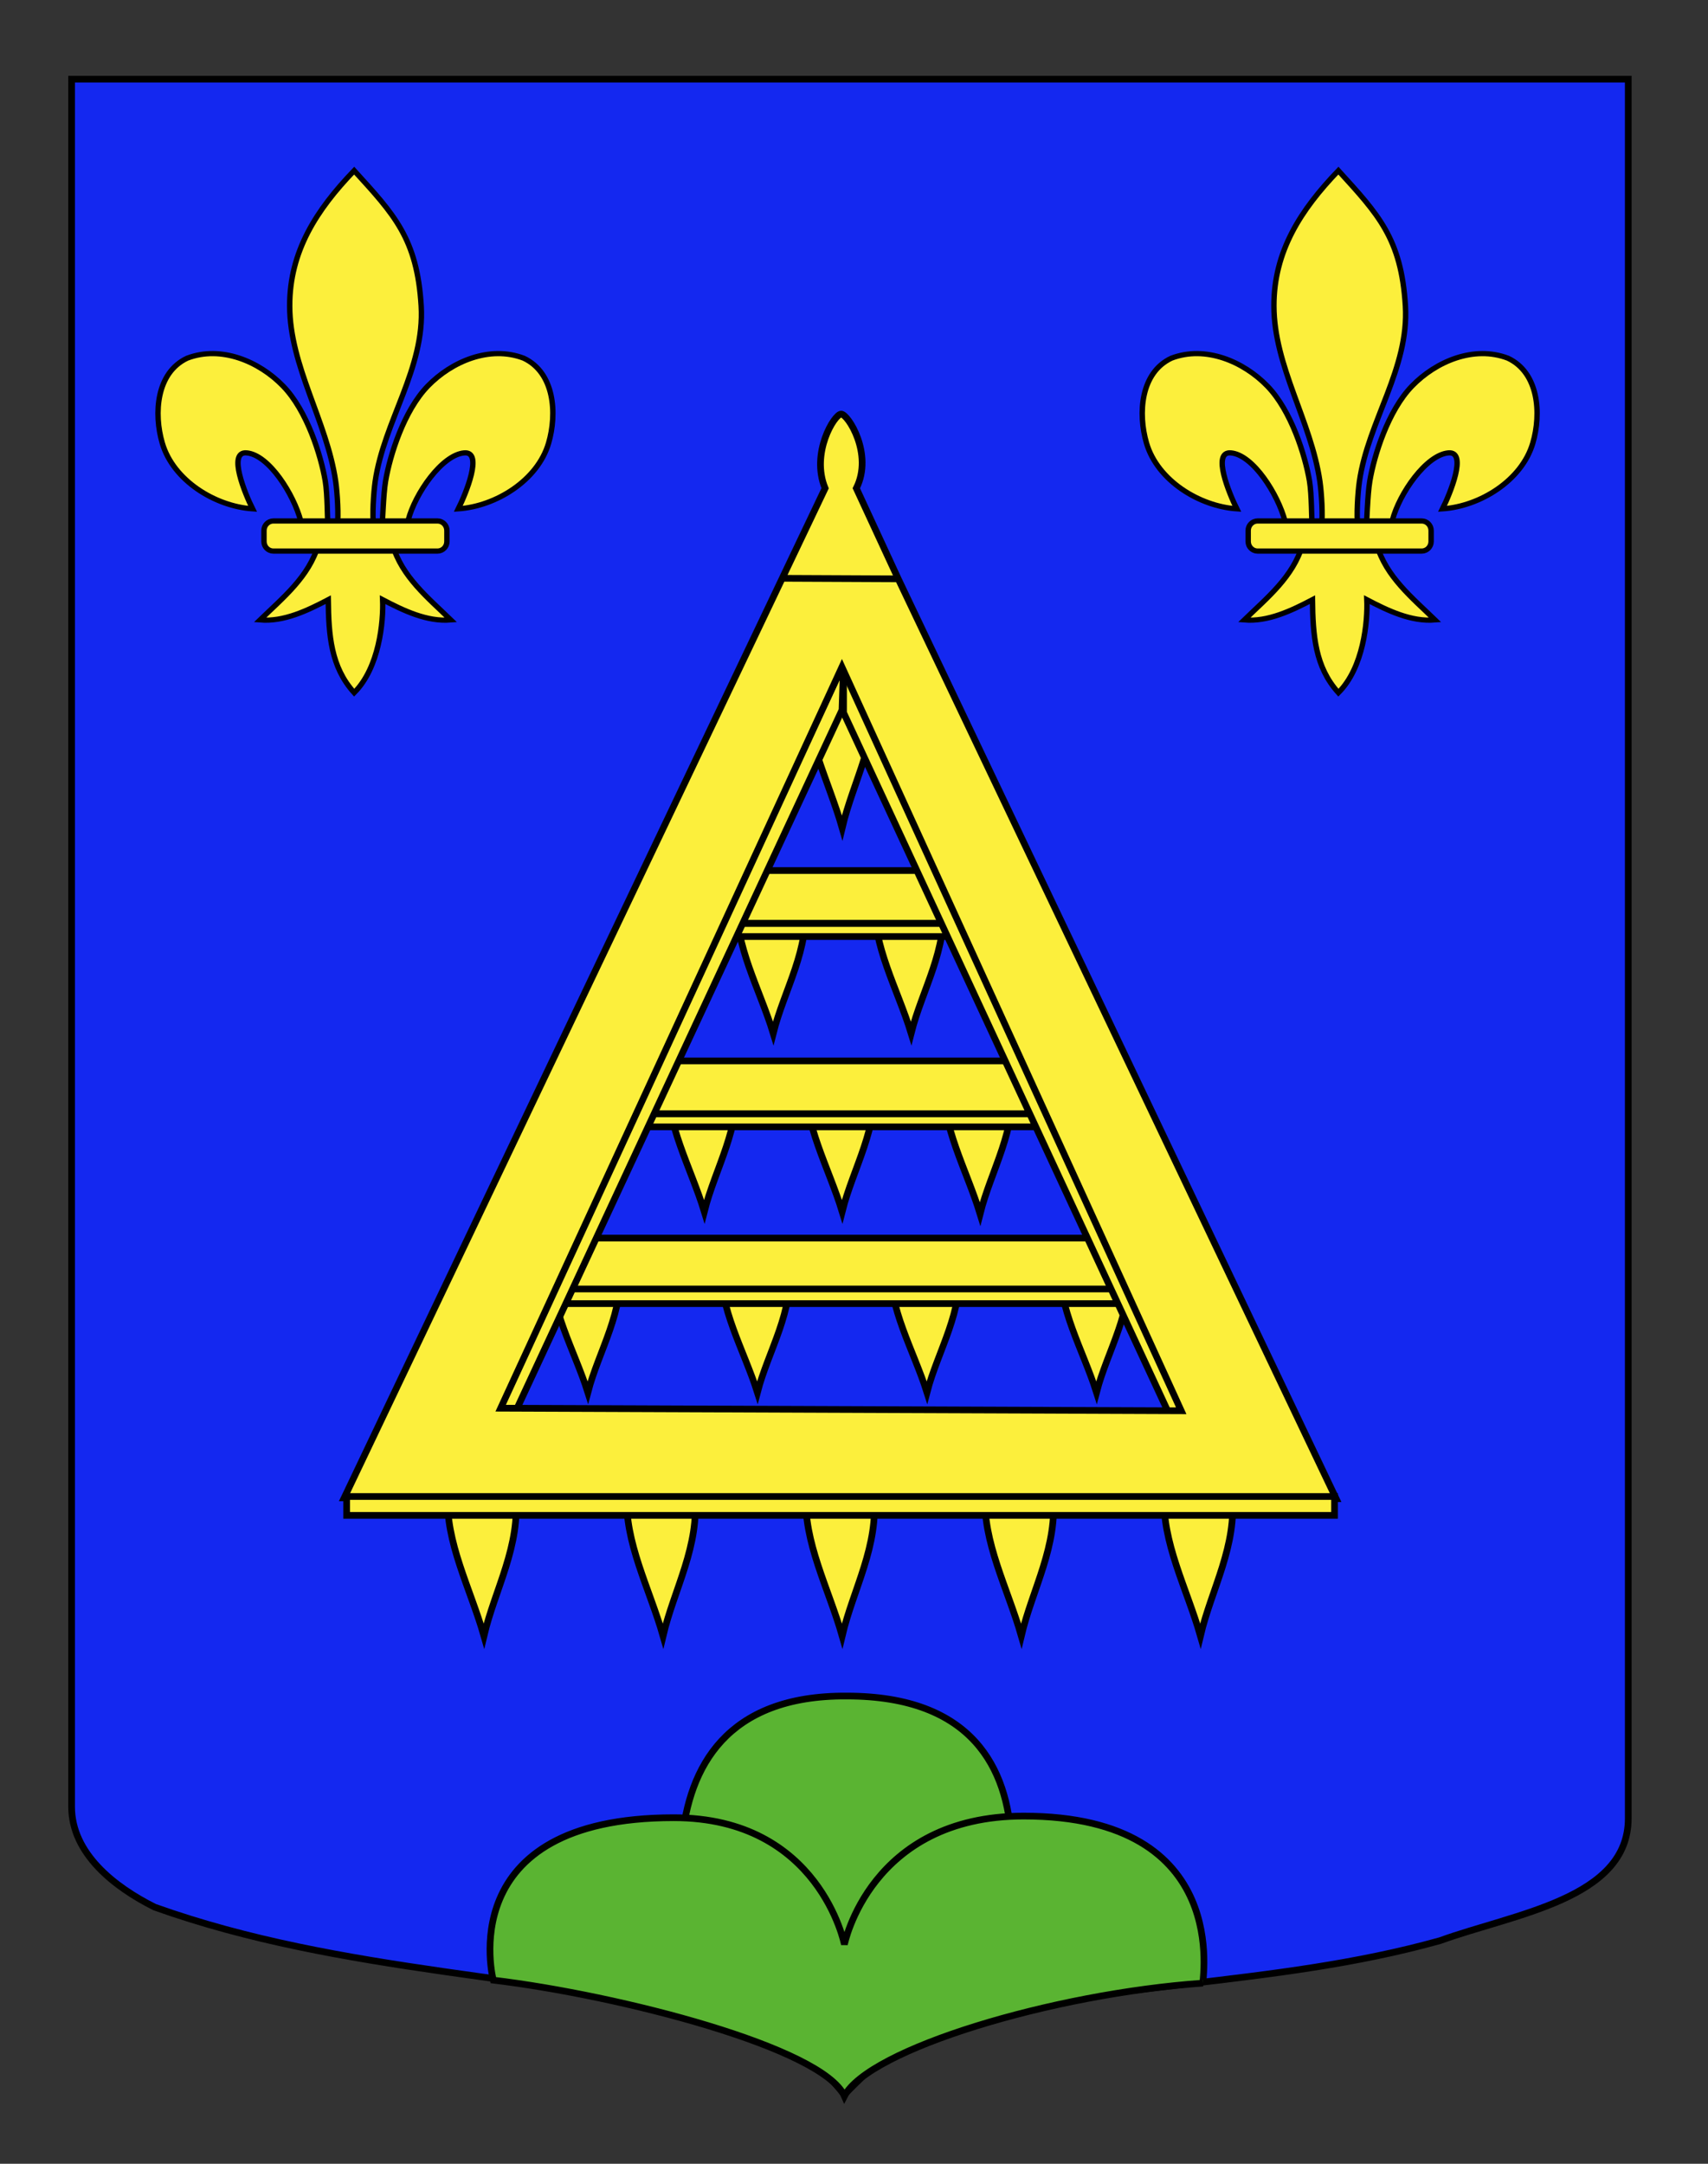
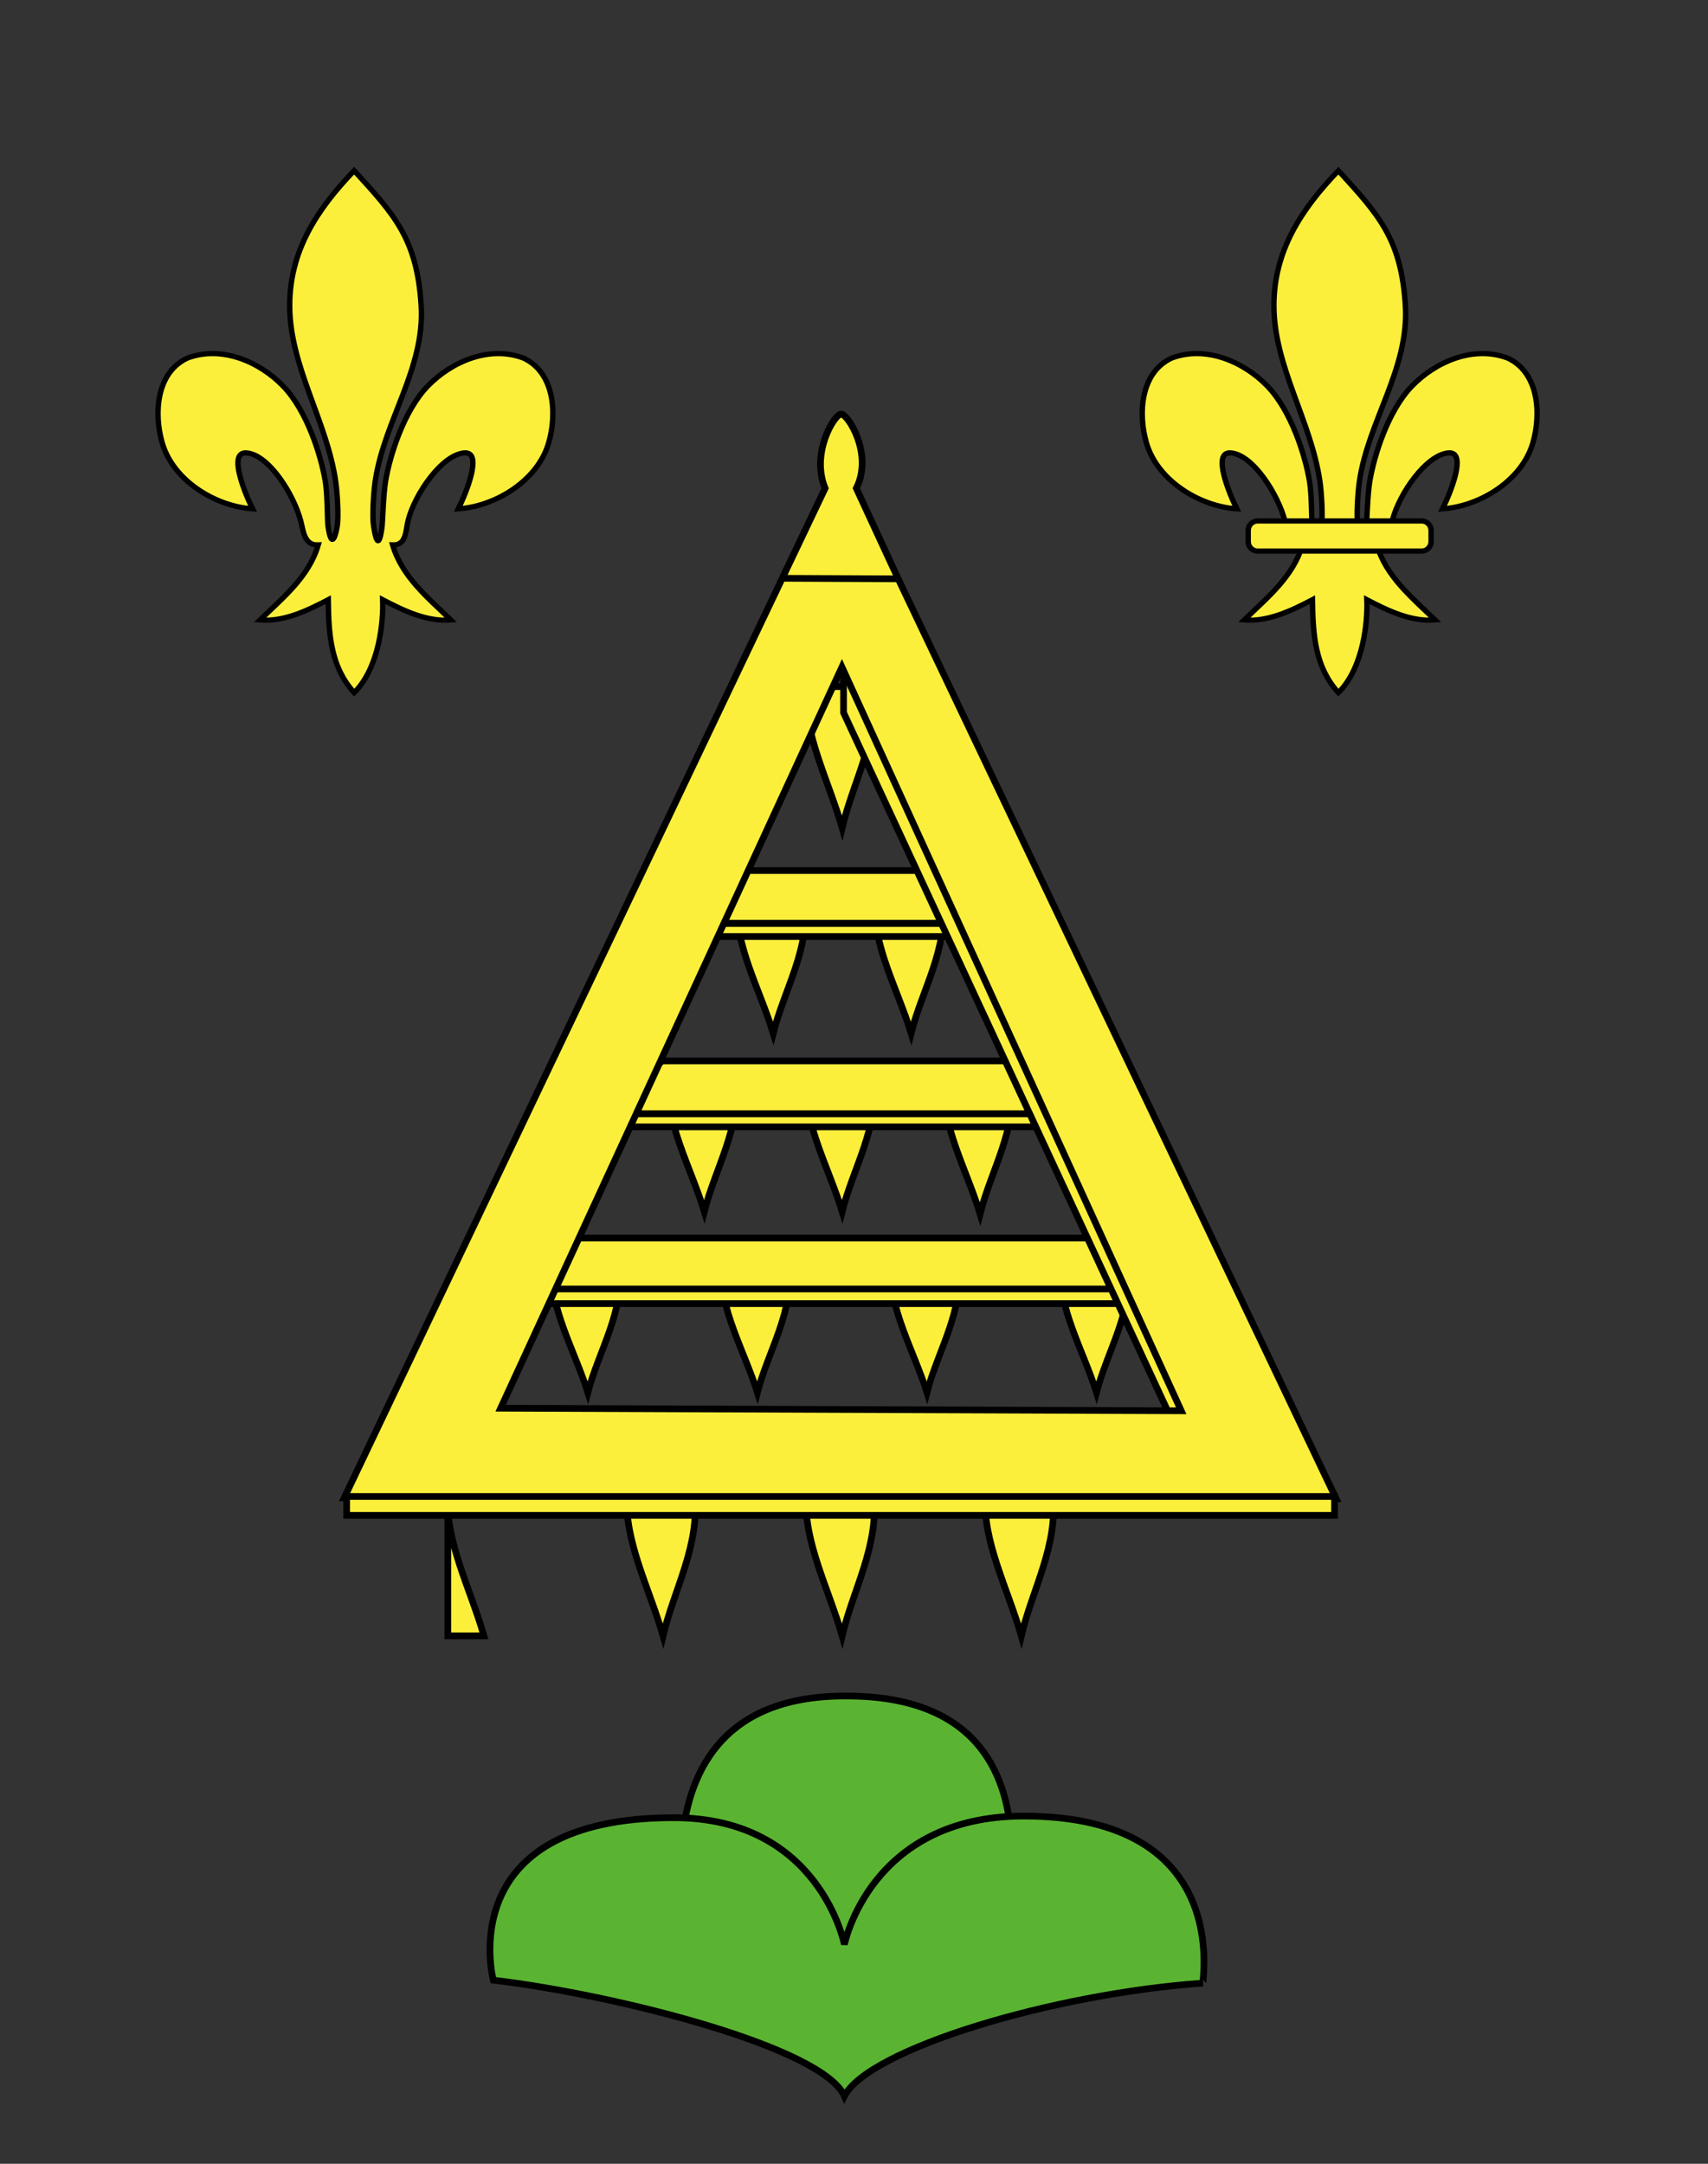
<svg xmlns="http://www.w3.org/2000/svg" version="1.0" id="Autre_blason_Dardel3_xA0_Image_1_" x="0px" y="0px" width="255.118px" height="323.15px" viewBox="0 0 255.118 323.15" enable-background="new 0 0 255.118 323.15" xml:space="preserve">
  <rect x="0" y="0" width="255.118" height="323.15" fill="#333333" stroke="none" />
-   <path id="Contour_blason" fill="#1428F0" stroke="#000000" d="M10.696,11.823c78,0,154.511,0,232.511,0  c0,135.583,0,149.083,0,259.75c0,12.043-17.098,14.25-28.1,18.25c-25,7-51,6-76,13c-5.002,2-9.006,6-13.005,10c-4-5-9-9-15-11  c-30-7-60-7-88-17c-6-3-12.406-8-12.406-15C10.696,246.282,10.696,148.198,10.696,11.823z" />
  <path fill-rule="evenodd" clip-rule="evenodd" fill="#5AB432" stroke="#000000" d="M147.425,296.743h-43.092  c0,0-13.957-43.703,22.15-43.447C164.114,253.295,147.425,296.743,147.425,296.743z" />
  <g id="g4352" transform="matrix(0.805,0,0,0.777,197.963,579.146)">
    <path id="path4354" fill="#FCEF3C" stroke="#000000" d="M2.42-712.566c7.353,8.38,11.675,13.001,12.432,26.004   c0.698,12.034-6.897,22.093-8.533,33.733c-0.311,2.208-0.576,6.713-0.297,8.541c0.209,1.353,0.847,5.488,1.546,0.373   c0.143-1.053,0.246-6.333,0.685-9.013c0.802-4.885,3.369-13.472,7.824-18.231c4.45-4.757,11.505-7.842,17.797-5.354   c5.701,2.774,6.238,10.605,4.617,16.331c-2.031,7.173-9.794,12.137-16.752,12.624c1.379-2.875,4.678-11.082,1.099-10.756   c-4.143,0.377-9.1,7.81-10.389,12.91c-0.486,1.92-0.29,4.902-2.892,4.779c1.717,6.111,6.559,10.157,10.802,14.423   c-4.423,0.387-8.799-1.807-12.658-3.897c0.164,4.19-0.609,13.042-5.28,17.877c-4.337-4.978-4.731-11.049-4.812-17.877   c-3.86,2.09-8.235,4.284-12.658,3.897c4.244-4.267,9.086-8.312,10.802-14.423c-2.602,0.123-2.759-2.672-3.244-4.593   c-1.291-5.098-5.893-12.719-10.038-13.096c-3.58-0.326-0.279,7.881,1.099,10.756c-6.959-0.486-14.72-5.45-16.751-12.624   c-1.623-5.726-1.085-13.557,4.616-16.331c6.29-2.488,13.346,0.597,17.798,5.354c4.453,4.759,7.019,13.346,7.822,18.231   c0.439,2.681,0.366,7.588,0.51,8.64c0.698,5.116,1.513,1.353,1.72,0c0.281-1.827,0.015-6.333-0.296-8.541   c-1.638-11.64-8.513-22.108-8.532-33.733C-9.562-697.057-4.557-705.044,2.42-712.566z" />
    <path id="rect4356" fill="#FCEF3C" stroke="#000000" stroke-linejoin="round" d="M17.874-645.228h-30.441   c-0.967,0-1.751,0.826-1.751,1.845v2.1c0,1.018,0.784,1.844,1.751,1.844h30.441c0.966,0,1.751-0.826,1.751-1.844v-2.1   C19.625-644.402,18.84-645.228,17.874-645.228z" />
  </g>
  <g id="g4352_1_" transform="matrix(0.805,0,0,0.777,197.963,579.146)">
    <path id="path4354_1_" fill="#FCEF3C" stroke="#000000" d="M-180.2-712.566c7.353,8.38,11.675,13.001,12.432,26.004   c0.698,12.034-6.897,22.093-8.533,33.733c-0.311,2.208-0.576,6.713-0.297,8.541c0.209,1.354,0.847,5.488,1.546,0.373   c0.143-1.053,0.246-6.333,0.685-9.013c0.802-4.885,3.369-13.472,7.824-18.231c4.45-4.757,11.505-7.842,17.797-5.354   c5.701,2.774,6.238,10.605,4.617,16.331c-2.031,7.173-9.794,12.137-16.752,12.624c1.379-2.875,4.678-11.082,1.099-10.756   c-4.143,0.377-9.1,7.81-10.389,12.91c-0.486,1.92-0.29,4.902-2.892,4.779c1.717,6.111,6.559,10.157,10.802,14.423   c-4.423,0.387-8.799-1.807-12.658-3.897c0.164,4.19-0.609,13.042-5.28,17.877c-4.337-4.978-4.731-11.049-4.813-17.877   c-3.86,2.09-8.235,4.284-12.658,3.897c4.244-4.266,9.086-8.312,10.802-14.423c-2.602,0.123-2.759-2.672-3.244-4.593   c-1.291-5.099-5.893-12.719-10.038-13.096c-3.58-0.325-0.279,7.881,1.099,10.756c-6.959-0.486-14.72-5.45-16.751-12.624   c-1.623-5.726-1.085-13.557,4.616-16.331c6.29-2.488,13.346,0.597,17.798,5.354c4.453,4.759,7.019,13.346,7.822,18.231   c0.439,2.681,0.366,7.588,0.51,8.64c0.698,5.116,1.513,1.354,1.72,0c0.281-1.827,0.015-6.333-0.296-8.541   c-1.638-11.64-8.513-22.108-8.532-33.733C-192.182-697.057-187.177-705.044-180.2-712.566z" />
-     <path id="rect4356_1_" fill="#FCEF3C" stroke="#000000" stroke-linejoin="round" d="M-164.746-645.228h-30.441   c-0.967,0-1.751,0.826-1.751,1.845v2.1c0,1.018,0.784,1.844,1.751,1.844h30.441c0.966,0,1.751-0.826,1.751-1.844v-2.1   C-162.995-644.403-163.78-645.228-164.746-645.228z" />
  </g>
  <g>
    <g>
-       <path id="path2219" fill="#FCEF3C" stroke="#000000" d="M66.888,223.197c-0.409,7.036,3.383,14.075,5.396,21.111    c1.654-7.015,5.499-13.419,4.717-21.111H66.888L66.888,223.197z" />
-       <path id="path2221" fill="#FCEF3C" stroke="#000000" d="M173.907,223.197c-0.409,7.036,3.383,14.075,5.396,21.111    c1.653-7.015,5.497-13.419,4.717-21.111H173.907L173.907,223.197z" />
+       <path id="path2219" fill="#FCEF3C" stroke="#000000" d="M66.888,223.197c-0.409,7.036,3.383,14.075,5.396,21.111    H66.888L66.888,223.197z" />
      <path id="path2223" fill="#FCEF3C" stroke="#000000" d="M147.155,223.197c-0.41,7.036,3.38,14.075,5.395,21.111    c1.654-7.015,5.498-13.419,4.716-21.111H147.155L147.155,223.197z" />
      <path id="path2225" fill="#FCEF3C" stroke="#000000" d="M120.394,223.197c-0.408,7.036,3.383,14.075,5.396,21.111    c1.654-7.015,5.501-13.419,4.718-21.111H120.394L120.394,223.197z" />
      <path id="path2227" fill="#FCEF3C" stroke="#000000" d="M93.641,223.197c-0.409,7.036,3.383,14.075,5.396,21.111    c1.654-7.015,5.5-13.419,4.718-21.111H93.641L93.641,223.197z" />
    </g>
    <g id="g2250" transform="matrix(1,0,0,0.844,5.848,86.422)">
      <path id="path2229" fill="#FCEF3C" stroke="#000000" d="M76.562,121.422c-0.41,7.525,3.383,15.05,5.396,22.575    c1.654-7.502,5.499-14.351,4.717-22.575H76.562z" />
      <path id="path2231" fill="#FCEF3C" stroke="#000000" d="M152.537,121.422c-0.41,7.525,3.382,15.05,5.395,22.575    c1.653-7.502,5.497-14.351,4.719-22.575H152.537z" />
      <path id="path2233" fill="#FCEF3C" stroke="#000000" d="M127.211,121.422c-0.411,7.525,3.385,15.05,5.397,22.575    c1.655-7.502,5.498-14.351,4.717-22.575H127.211z" />
      <path id="path2235" fill="#FCEF3C" stroke="#000000" d="M101.885,121.422c-0.409,7.525,3.382,15.05,5.396,22.575    c1.654-7.502,5.499-14.351,4.718-22.575H101.885z" />
    </g>
    <path id="path6423" fill="#FCEF3C" stroke="#000000" d="M120.379,102.54c-0.41,7.028,3.393,14.055,5.411,21.083   c1.659-7.006,5.518-13.403,4.732-21.083H120.379z" />
    <path id="rect3725" fill="#FCEF3C" stroke="#000000" d="M83.813,184.897l-8.671,7.932h100.91l-8.308-7.932H83.813z" />
    <g>
      <path id="path2237" fill="#FCEF3C" stroke="#000000" d="M99.802,161.195c-0.41,6.58,3.382,13.16,5.396,19.74    c1.654-6.56,5.499-12.55,4.717-19.74H99.802z" />
      <path id="path2237_1_" fill="#FCEF3C" stroke="#000000" d="M120.396,161.195c-0.411,6.58,3.382,13.16,5.394,19.74    c1.654-6.56,5.5-12.55,4.718-19.74H120.396z" />
      <path id="path2241" fill="#FCEF3C" stroke="#000000" d="M140.994,161.535c-0.41,6.581,3.383,13.16,5.396,19.741    c1.654-6.56,5.499-12.55,4.718-19.741H140.994z" />
    </g>
    <g>
      <path id="path2237_3_" fill="#FCEF3C" stroke="#000000" d="M110.098,134.564c-0.41,6.58,3.383,13.16,5.395,19.74    c1.655-6.56,5.5-12.55,4.718-19.74H110.098z" />
      <path id="path2237_2_" fill="#FCEF3C" stroke="#000000" d="M130.692,134.564c-0.41,6.58,3.386,13.16,5.4,19.74    c1.655-6.56,5.499-12.55,4.717-19.74H130.692z" />
    </g>
    <path id="rect2830" fill="#FCEF3C" stroke="#000000" d="M98.961,158.439l-11.202,7.884h75.683l-10.731-7.884H98.961z" />
    <rect id="rect6425" x="89.496" y="166.351" fill="#FCEF3C" stroke="#000000" width="71.1" height="1.944" />
    <path id="rect2830_1_" fill="#FCEF3C" stroke="#000000" d="M105.873,130.013l-8.293,7.883h56.033l-7.944-7.883H105.873z" />
    <rect id="rect6425_1_" x="97.714" y="137.924" fill="#FCEF3C" stroke="#000000" width="54.662" height="1.945" />
    <rect id="rect2275" x="77.866" y="192.503" fill="#FCEF3C" stroke="#000000" width="94.382" height="2.186" />
    <path id="rect2273" fill="#FCEF3C" stroke="#000000" d="M125.996,99.444l51.293,110.125l-2.526,1.911l-48.767-105.054V99.444z" />
-     <path id="rect2273_2_" fill="#FCEF3C" stroke="#000000" d="M125.772,106.027L76.699,211.48l-2.526-1.911l51.822-110.424   L125.772,106.027z" />
    <path id="path1939" fill="#FCEF3C" stroke="#000000" d="M125.632,61.842c-1.009,0.027-4.56,5.835-2.388,11.079L51.408,223.708   l148.165,0.113l-65.41-137.375l-17.089-0.079l17.089,0.079l-6.259-13.525C130.473,67.827,126.642,61.814,125.632,61.842z    M125.756,99.616l50.678,111.077l-101.653-0.386L125.756,99.616z" />
    <rect id="rect3248" x="51.779" y="223.498" fill="#FCEF3C" stroke="#000000" width="147.557" height="2.816" />
  </g>
  <path fill-rule="evenodd" clip-rule="evenodd" fill="#5AB432" stroke="#000000" d="M126.126,313.049  c-3.171-7.238-33.697-15.08-52.447-17.325c0,0-6.405-24.258,26.961-24.258c21.789,0,25.486,18.935,25.486,18.935  s3.815-19.178,26.776-19.178c31.498,0,26.533,24.949,26.783,24.949C157.185,297.745,129.706,306.061,126.126,313.049z" />
</svg>